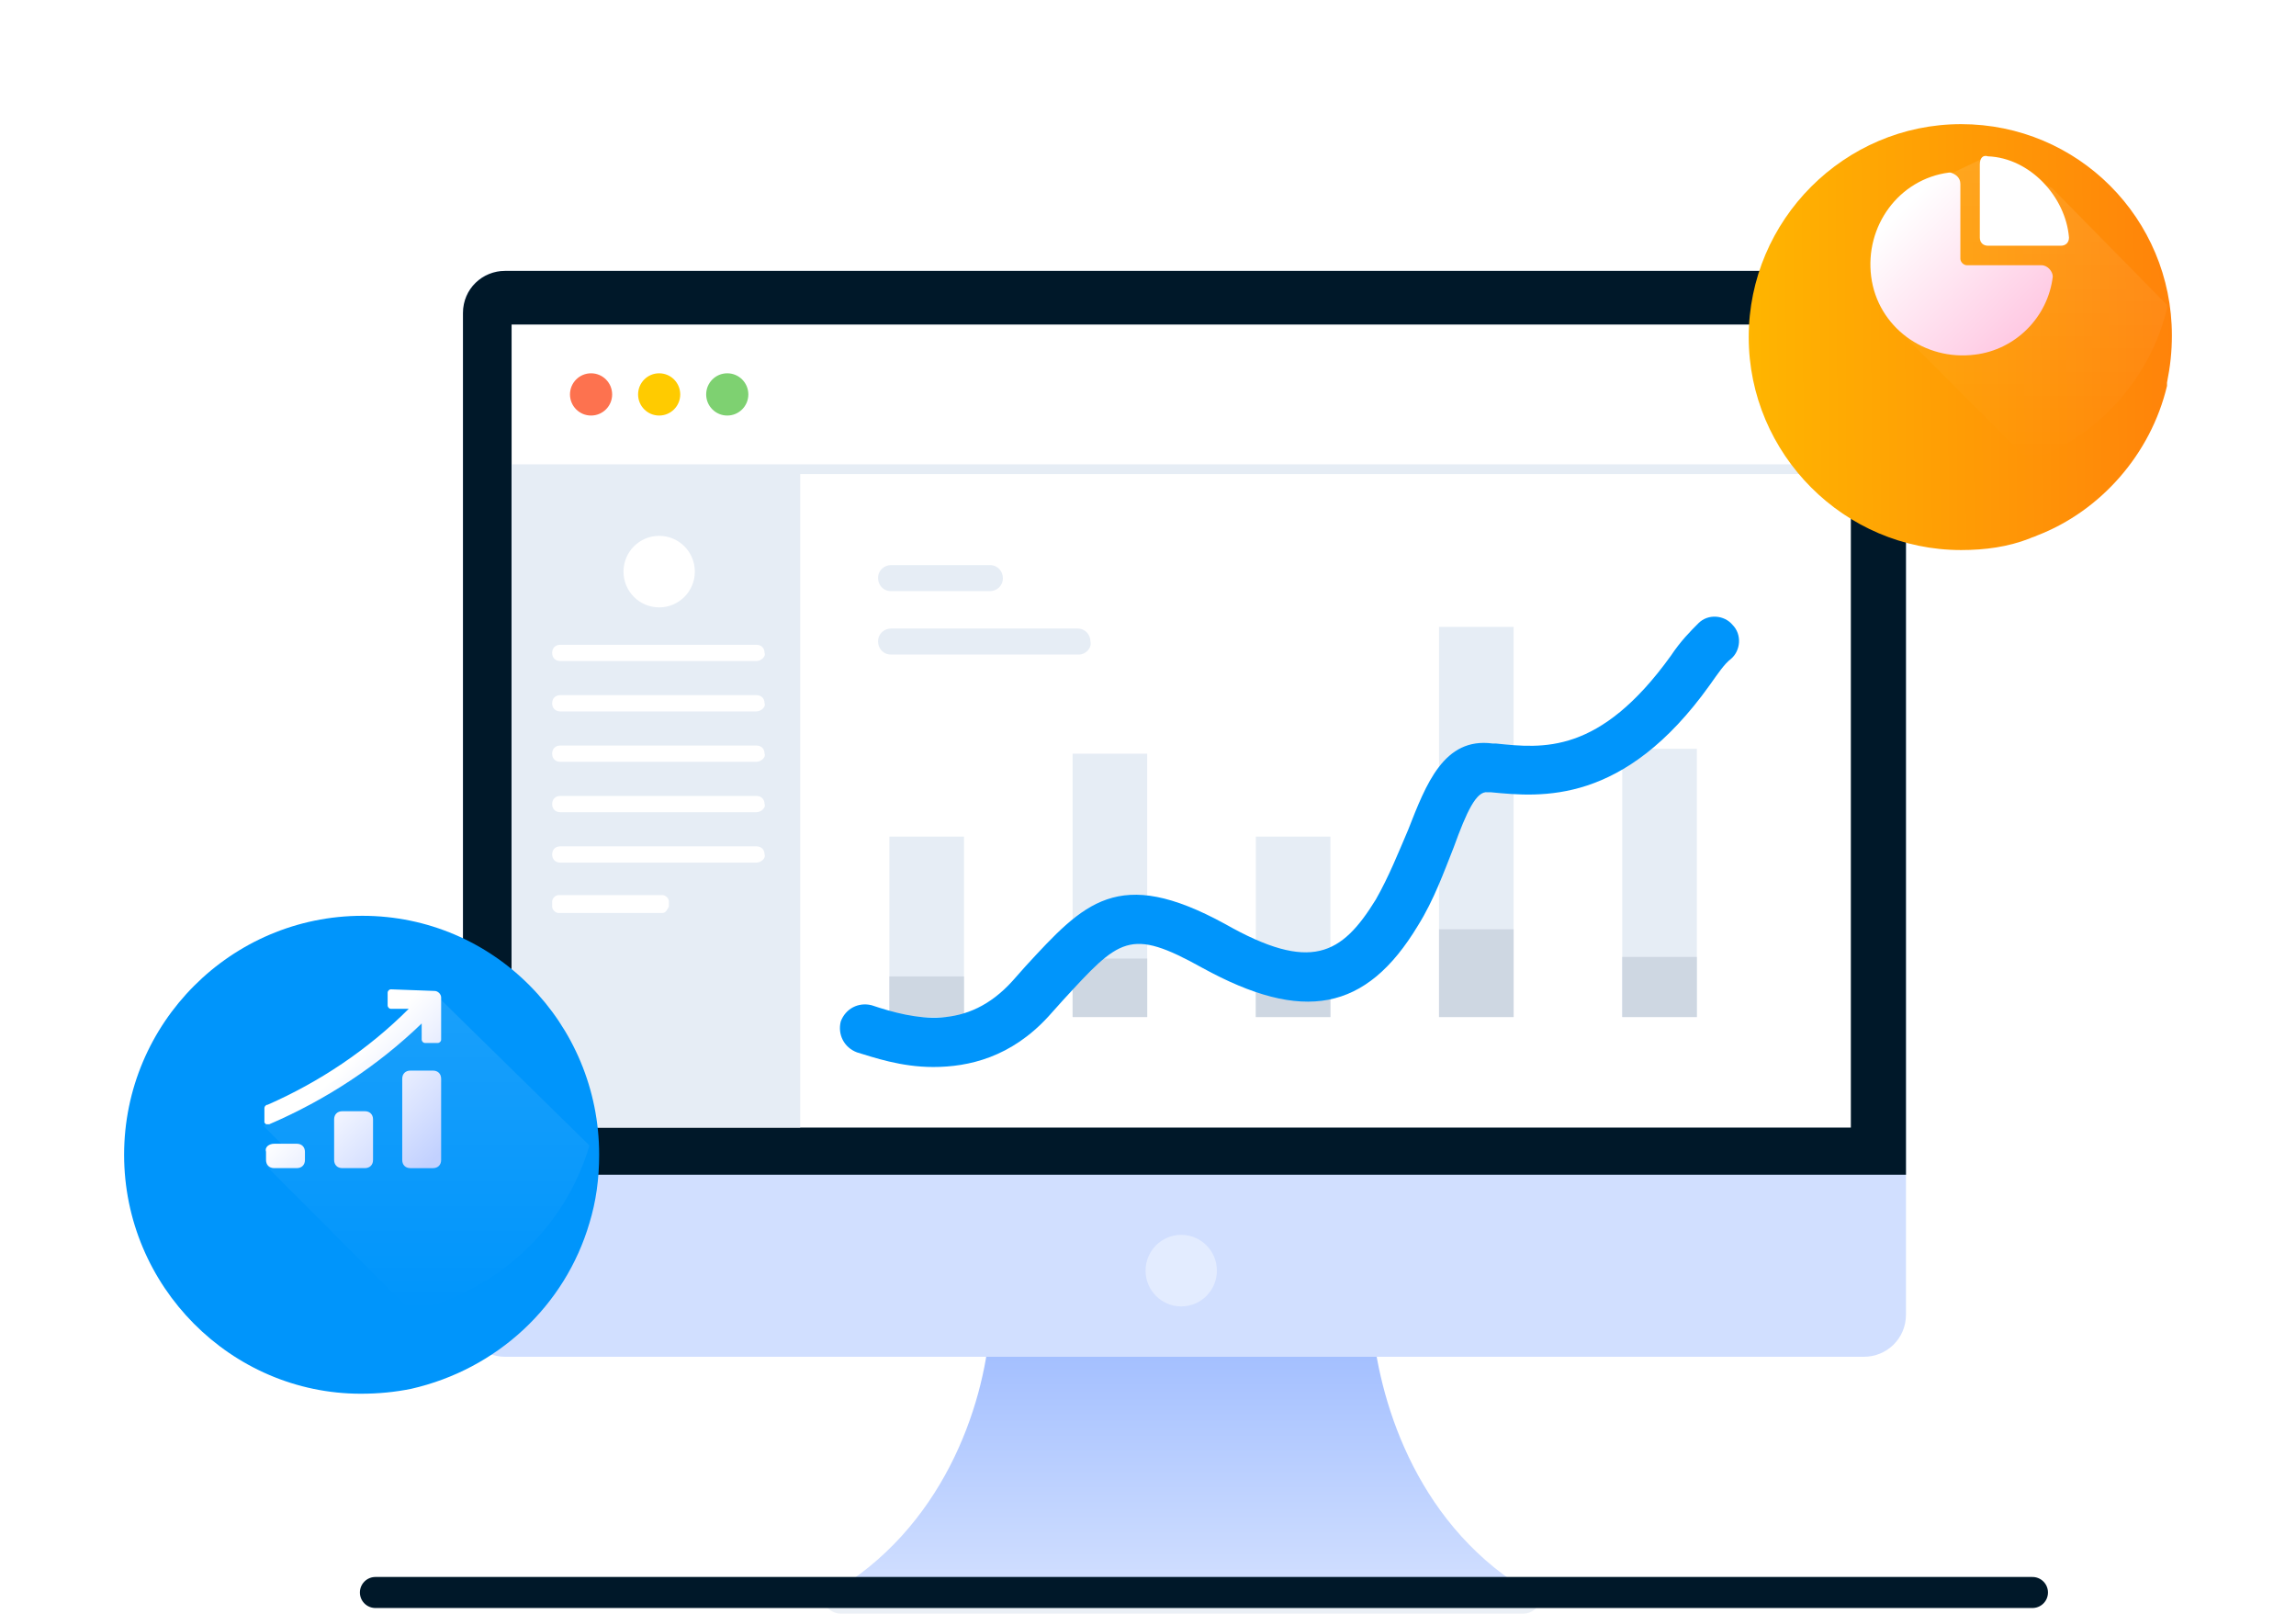
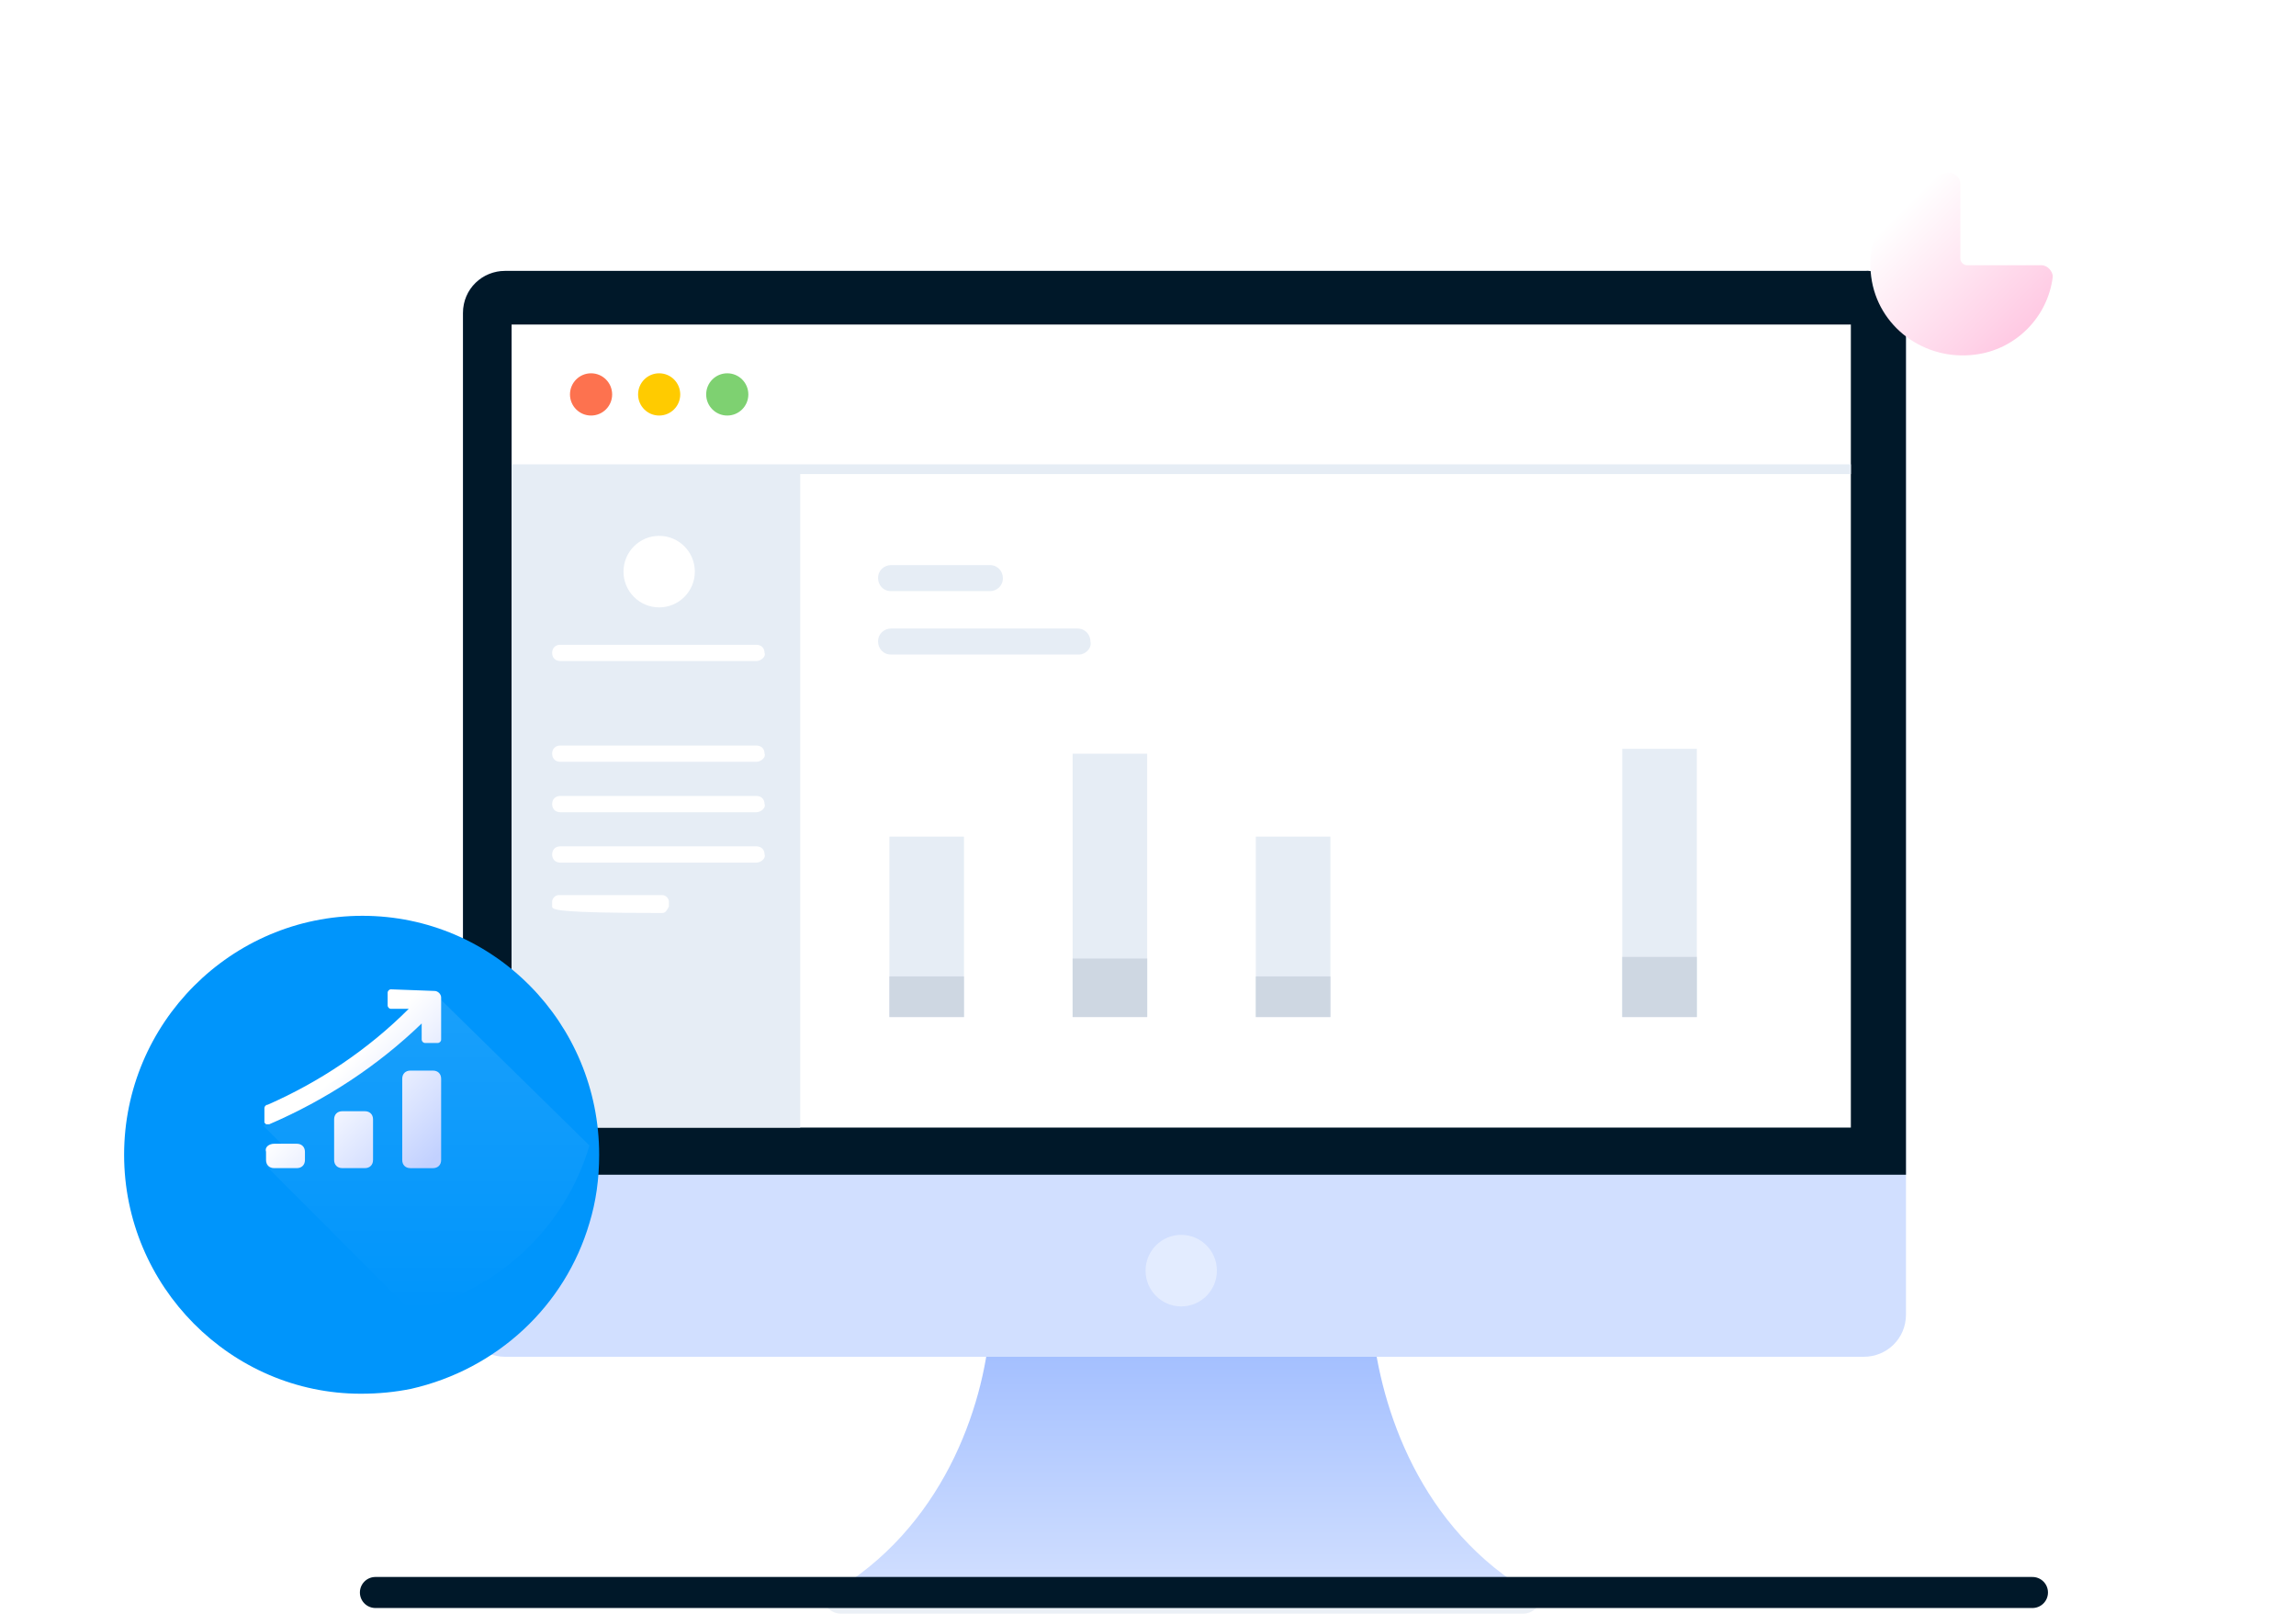
<svg xmlns="http://www.w3.org/2000/svg" width="148" height="104" viewBox="0 0 148 104" fill="none">
  <path d="M98.822 102.734C91.401 102.943 82.413 102.734 76.142 102.629C69.871 102.734 60.883 102.943 53.463 102.734C60.779 98.543 63.392 90.686 63.81 85.553H88.475C88.997 90.686 91.506 98.543 98.822 102.734Z" fill="url(#paint0_linear_152_391)" />
  <path d="M54.195 103.99H98.195C98.822 103.99 99.344 103.466 99.344 102.838C99.344 102.209 98.822 101.686 98.195 101.686H54.195C53.568 101.686 53.045 102.209 53.045 102.838C53.045 103.466 53.568 103.99 54.195 103.99Z" fill="#EBF0F6" />
  <path d="M122.859 20.181V84.714C122.859 86.286 121.605 87.438 120.142 87.438H32.56C30.992 87.438 29.843 86.181 29.843 84.714V20.181C29.843 18.61 31.097 17.457 32.56 17.457H120.142C121.605 17.352 122.859 18.61 122.859 20.181Z" fill="#D1DFFF" />
  <path d="M122.859 20.181V75.705H29.843V20.181C29.843 18.61 31.097 17.457 32.56 17.457H120.142C121.605 17.352 122.859 18.61 122.859 20.181Z" fill="#001829" />
  <path d="M119.306 20.915H32.978V72.667H119.306V20.915Z" fill="white" />
  <path d="M38.1 26.78C38.85 26.78 39.459 26.171 39.459 25.419C39.459 24.666 38.85 24.057 38.1 24.057C37.349 24.057 36.741 24.666 36.741 25.419C36.741 26.171 37.349 26.78 38.1 26.78Z" fill="#FD724F" />
  <path d="M42.489 26.78C43.24 26.78 43.848 26.171 43.848 25.419C43.848 24.666 43.24 24.057 42.489 24.057C41.739 24.057 41.131 24.666 41.131 25.419C41.131 26.171 41.739 26.78 42.489 26.78Z" fill="#FFCB00" />
  <path d="M46.879 26.78C47.63 26.78 48.238 26.171 48.238 25.419C48.238 24.666 47.63 24.057 46.879 24.057C46.129 24.057 45.52 24.666 45.52 25.419C45.52 26.171 46.129 26.78 46.879 26.78Z" fill="#7ED171" />
  <path d="M119.306 29.924H51.582H37.786H32.978V72.667H51.582V30.552H119.306V29.924Z" fill="#E6EDF5" />
  <path d="M42.49 39.143C43.76 39.143 44.789 38.111 44.789 36.838C44.789 35.565 43.76 34.533 42.49 34.533C41.22 34.533 40.19 35.565 40.19 36.838C40.19 38.111 41.22 39.143 42.49 39.143Z" fill="white" />
  <path d="M48.76 42.6H36.114C35.801 42.6 35.592 42.391 35.592 42.077C35.592 41.762 35.801 41.553 36.114 41.553H48.76C49.074 41.553 49.283 41.762 49.283 42.077C49.388 42.286 49.074 42.6 48.76 42.6Z" fill="white" />
-   <path d="M48.76 45.847H36.114C35.801 45.847 35.592 45.638 35.592 45.324C35.592 45.009 35.801 44.8 36.114 44.8H48.76C49.074 44.8 49.283 45.009 49.283 45.324C49.388 45.533 49.074 45.847 48.76 45.847Z" fill="white" />
  <path d="M48.76 49.094H36.114C35.801 49.094 35.592 48.885 35.592 48.571C35.592 48.256 35.801 48.047 36.114 48.047H48.76C49.074 48.047 49.283 48.256 49.283 48.571C49.388 48.78 49.074 49.094 48.76 49.094Z" fill="white" />
  <path d="M48.76 52.343H36.114C35.801 52.343 35.592 52.133 35.592 51.819C35.592 51.504 35.801 51.295 36.114 51.295H48.76C49.074 51.295 49.283 51.504 49.283 51.819C49.388 52.028 49.074 52.343 48.76 52.343Z" fill="white" />
  <path d="M48.76 55.591H36.114C35.801 55.591 35.592 55.381 35.592 55.067C35.592 54.752 35.801 54.543 36.114 54.543H48.76C49.074 54.543 49.283 54.752 49.283 55.067C49.388 55.276 49.074 55.591 48.76 55.591Z" fill="white" />
-   <path d="M42.699 58.838H36.01C35.801 58.838 35.592 58.628 35.592 58.419V58.105C35.592 57.895 35.801 57.685 36.01 57.685H42.699C42.908 57.685 43.117 57.895 43.117 58.105V58.419C43.012 58.628 42.908 58.838 42.699 58.838Z" fill="white" />
+   <path d="M42.699 58.838C35.801 58.838 35.592 58.628 35.592 58.419V58.105C35.592 57.895 35.801 57.685 36.01 57.685H42.699C42.908 57.685 43.117 57.895 43.117 58.105V58.419C43.012 58.628 42.908 58.838 42.699 58.838Z" fill="white" />
  <path opacity="0.4" d="M76.142 84.191C77.412 84.191 78.441 83.159 78.441 81.886C78.441 80.613 77.412 79.581 76.142 79.581C74.872 79.581 73.843 80.613 73.843 81.886C73.843 83.159 74.872 84.191 76.142 84.191Z" fill="white" />
  <g filter="url(#filter0_d_152_391)">
-     <path d="M140 16.619C140 17.667 139.895 18.61 139.686 19.657C139.686 19.762 139.686 19.762 139.686 19.867C138.641 24.267 135.401 27.933 131.325 29.505C131.116 29.61 131.011 29.61 130.802 29.714C129.444 30.238 127.981 30.448 126.413 30.448C118.888 30.448 112.722 24.267 112.722 16.724C112.722 9.181 118.888 3 126.413 3C133.938 3 140 9.076 140 16.619Z" fill="url(#paint1_linear_152_391)" />
-   </g>
+     </g>
  <path opacity="0.1" d="M139.686 19.657C139.686 19.762 139.686 19.762 139.686 19.867C138.641 24.267 135.401 27.933 131.325 29.505C131.116 29.61 131.012 29.61 130.803 29.714L122.128 21.019L123.382 16.619L123.278 14.943L125.577 11.276L127.772 10.229L132.266 12.114L139.686 19.657Z" fill="url(#paint2_linear_152_391)" />
  <path d="M62.138 53.915H57.33V65.544H62.138V53.915Z" fill="#E6EDF5" />
  <path d="M73.948 48.572H69.141V65.544H73.948V48.572Z" fill="#E6EDF5" />
  <path d="M85.758 53.915H80.95V65.544H85.758V53.915Z" fill="#E6EDF5" />
-   <path d="M97.567 40.4H92.76V65.543H97.567V40.4Z" fill="#E6EDF5" />
  <path d="M109.378 48.258H104.57V65.543H109.378V48.258Z" fill="#E6EDF5" />
  <path d="M62.138 62.925H57.33V65.544H62.138V62.925Z" fill="#CED7E2" />
  <path d="M73.948 61.772H69.141V65.543H73.948V61.772Z" fill="#CED7E2" />
  <path d="M85.758 62.925H80.95V65.544H85.758V62.925Z" fill="#CED7E2" />
-   <path d="M97.567 59.887H92.76V65.544H97.567V59.887Z" fill="#CED7E2" />
  <path d="M109.378 61.668H104.57V65.544H109.378V61.668Z" fill="#CED7E2" />
  <g filter="url(#filter1_d_152_391)">
-     <path d="M60.152 63.763C58.062 63.763 56.285 63.134 55.24 62.82C54.404 62.505 53.986 61.667 54.195 60.829C54.508 59.991 55.344 59.572 56.181 59.782C59.002 60.724 62.347 61.458 65.273 58.21L66.109 57.267C69.872 53.182 72.067 50.772 78.965 54.544C84.504 57.686 86.489 56.534 88.684 52.972C89.52 51.505 90.147 49.934 90.774 48.467C91.924 45.534 93.074 42.496 96.209 42.915H96.418C99.449 43.229 103.107 43.648 107.706 37.258C108.333 36.315 108.96 35.686 109.482 35.163C110.109 34.534 111.154 34.639 111.677 35.267C112.304 35.896 112.2 36.944 111.573 37.467C111.154 37.782 110.736 38.41 110.214 39.144C104.675 46.896 99.344 46.372 96.105 46.058H95.896C95.164 45.953 94.537 47.315 93.701 49.62C93.074 51.191 92.447 52.972 91.401 54.648C88.057 60.201 83.981 60.934 77.501 57.372C72.798 54.753 72.171 55.486 68.513 59.467L67.573 60.515C65.169 63.134 62.451 63.763 60.152 63.763Z" fill="#0095FB" />
-   </g>
+     </g>
  <path d="M63.81 38.095H57.435C56.912 38.095 56.599 37.676 56.599 37.257C56.599 36.733 57.017 36.419 57.435 36.419H63.81C64.333 36.419 64.646 36.838 64.646 37.257C64.646 37.781 64.228 38.095 63.81 38.095Z" fill="#E6EDF5" />
  <path d="M69.558 42.182H57.435C56.912 42.182 56.599 41.763 56.599 41.344C56.599 40.82 57.017 40.506 57.435 40.506H69.454C69.976 40.506 70.29 40.925 70.29 41.344C70.394 41.763 69.976 42.182 69.558 42.182Z" fill="#E6EDF5" />
  <g filter="url(#filter2_d_152_391)">
    <path d="M38.622 69.419C38.622 70.99 38.413 72.457 37.995 73.819C36.428 79.161 32.038 83.247 26.499 84.504C25.454 84.714 24.409 84.819 23.259 84.819C14.898 84.819 8 77.904 8 69.419C8 60.933 14.898 54.019 23.363 54.019C31.829 54.019 38.622 60.933 38.622 69.419Z" fill="#0095FB" />
  </g>
  <path opacity="0.1" d="M37.995 73.819C36.428 79.162 32.038 83.247 26.499 84.504L17.093 75.076L18.347 73.924L16.988 72.562L19.078 70.99L27.231 65.333L28.171 64.181L37.995 73.819Z" fill="url(#paint3_linear_152_391)" />
  <path d="M26.45 68.995H27.913C28.227 68.995 28.436 69.205 28.436 69.519V74.757C28.436 75.071 28.227 75.281 27.913 75.281H26.45C26.137 75.281 25.928 75.071 25.928 74.757V69.519C25.928 69.205 26.137 68.995 26.45 68.995Z" fill="url(#paint4_linear_152_391)" />
  <path d="M22.061 71.613H23.524C23.837 71.613 24.046 71.823 24.046 72.137V74.756C24.046 75.07 23.837 75.28 23.524 75.28H22.061C21.747 75.28 21.538 75.07 21.538 74.756V72.137C21.538 71.823 21.747 71.613 22.061 71.613Z" fill="url(#paint5_linear_152_391)" />
  <path d="M17.671 73.709H19.134C19.448 73.709 19.657 73.918 19.657 74.233V74.757C19.657 75.071 19.448 75.28 19.134 75.28H17.671C17.358 75.28 17.148 75.071 17.148 74.757V74.233C17.044 73.918 17.358 73.709 17.671 73.709Z" fill="url(#paint6_linear_152_391)" />
  <path d="M28.018 63.862C28.227 63.862 28.436 64.071 28.436 64.281V67.004C28.436 67.109 28.331 67.214 28.227 67.214H27.391C27.286 67.214 27.182 67.109 27.182 67.004V65.957C24.36 68.681 21.015 70.881 17.358 72.452C17.253 72.452 17.253 72.452 17.148 72.452L17.044 72.347V71.404C17.044 71.3 17.148 71.195 17.253 71.195C20.597 69.728 23.733 67.633 26.346 65.014H25.196C25.091 65.014 24.987 64.909 24.987 64.805V63.966C24.987 63.862 25.091 63.757 25.196 63.757L28.018 63.862Z" fill="url(#paint7_linear_152_391)" />
  <path d="M131.59 17.093H126.783C126.574 17.093 126.365 16.883 126.365 16.674V11.854C126.365 11.435 126.051 11.226 125.738 11.121H125.633C122.393 11.54 120.198 14.578 120.616 17.826C121.034 21.073 124.065 23.273 127.305 22.854C129.918 22.54 132.008 20.445 132.322 17.826C132.322 17.512 132.008 17.093 131.59 17.093C131.695 17.093 131.59 17.093 131.59 17.093Z" fill="url(#paint8_linear_152_391)" />
  <path d="M127.619 10.597V15.312C127.619 15.626 127.828 15.835 128.142 15.835H132.845C133.158 15.835 133.367 15.626 133.367 15.312C133.158 12.693 130.859 10.178 128.142 10.074C127.828 9.969 127.619 10.178 127.619 10.597C127.619 10.597 127.619 10.493 127.619 10.597Z" fill="white" />
  <path d="M24.199 102.628H131.012" stroke="#001829" stroke-width="2" stroke-miterlimit="10" stroke-linecap="round" stroke-linejoin="round" />
  <defs>
    <filter id="filter0_d_152_391" x="104.722" y="0" width="43.278" height="43.447" filterUnits="userSpaceOnUse" color-interpolation-filters="sRGB">
      <feFlood flood-opacity="0" result="BackgroundImageFix" />
      <feColorMatrix in="SourceAlpha" type="matrix" values="0 0 0 0 0 0 0 0 0 0 0 0 0 0 0 0 0 0 127 0" result="hardAlpha" />
      <feOffset dy="5" />
      <feGaussianBlur stdDeviation="4" />
      <feColorMatrix type="matrix" values="0 0 0 0 0.113 0 0 0 0 0.296 0 0 0 0 1 0 0 0 0.22 0" />
      <feBlend mode="normal" in2="BackgroundImageFix" result="effect1_dropShadow_152_391" />
      <feBlend mode="normal" in="SourceGraphic" in2="effect1_dropShadow_152_391" result="shape" />
    </filter>
    <filter id="filter1_d_152_391" x="46.142" y="31.74" width="73.957" height="45.023" filterUnits="userSpaceOnUse" color-interpolation-filters="sRGB">
      <feFlood flood-opacity="0" result="BackgroundImageFix" />
      <feColorMatrix in="SourceAlpha" type="matrix" values="0 0 0 0 0 0 0 0 0 0 0 0 0 0 0 0 0 0 127 0" result="hardAlpha" />
      <feOffset dy="5" />
      <feGaussianBlur stdDeviation="4" />
      <feColorMatrix type="matrix" values="0 0 0 0 0.113 0 0 0 0 0.296 0 0 0 0 1 0 0 0 0.22 0" />
      <feBlend mode="normal" in2="BackgroundImageFix" result="effect1_dropShadow_152_391" />
      <feBlend mode="normal" in="SourceGraphic" in2="effect1_dropShadow_152_391" result="shape" />
    </filter>
    <filter id="filter2_d_152_391" x="0" y="51.019" width="46.622" height="46.8" filterUnits="userSpaceOnUse" color-interpolation-filters="sRGB">
      <feFlood flood-opacity="0" result="BackgroundImageFix" />
      <feColorMatrix in="SourceAlpha" type="matrix" values="0 0 0 0 0 0 0 0 0 0 0 0 0 0 0 0 0 0 127 0" result="hardAlpha" />
      <feOffset dy="5" />
      <feGaussianBlur stdDeviation="4" />
      <feColorMatrix type="matrix" values="0 0 0 0 0.113 0 0 0 0 0.296 0 0 0 0 1 0 0 0 0.22 0" />
      <feBlend mode="normal" in2="BackgroundImageFix" result="effect1_dropShadow_152_391" />
      <feBlend mode="normal" in="SourceGraphic" in2="effect1_dropShadow_152_391" result="shape" />
    </filter>
    <linearGradient id="paint0_linear_152_391" x1="76.132" y1="102.294" x2="76.132" y2="86.908" gradientUnits="userSpaceOnUse">
      <stop stop-color="#D1DFFF" />
      <stop offset="0.991" stop-color="#A3BFFF" />
    </linearGradient>
    <linearGradient id="paint1_linear_152_391" x1="112.654" y1="16.775" x2="140.059" y2="16.568" gradientUnits="userSpaceOnUse">
      <stop stop-color="#FFB500" />
      <stop offset="1" stop-color="#FF830A" />
    </linearGradient>
    <linearGradient id="paint2_linear_152_391" x1="130.907" y1="10.229" x2="130.907" y2="29.714" gradientUnits="userSpaceOnUse">
      <stop stop-color="white" />
      <stop offset="1" stop-color="white" stop-opacity="0" />
    </linearGradient>
    <linearGradient id="paint3_linear_152_391" x1="27.492" y1="64.181" x2="27.492" y2="84.504" gradientUnits="userSpaceOnUse">
      <stop stop-color="white" />
      <stop offset="1" stop-color="white" stop-opacity="0" />
    </linearGradient>
    <linearGradient id="paint4_linear_152_391" x1="28.924" y1="73.885" x2="22.947" y2="67.922" gradientUnits="userSpaceOnUse">
      <stop offset="0.011" stop-color="#C2D1FF" />
      <stop offset="1" stop-color="white" />
    </linearGradient>
    <linearGradient id="paint5_linear_152_391" x1="26.076" y1="76.739" x2="20.099" y2="70.776" gradientUnits="userSpaceOnUse">
      <stop offset="0.011" stop-color="#C2D1FF" />
      <stop offset="1" stop-color="white" />
    </linearGradient>
    <linearGradient id="paint6_linear_152_391" x1="23.342" y1="79.48" x2="17.365" y2="73.517" gradientUnits="userSpaceOnUse">
      <stop offset="0.011" stop-color="#C2D1FF" />
      <stop offset="1" stop-color="white" />
    </linearGradient>
    <linearGradient id="paint7_linear_152_391" x1="28.616" y1="74.194" x2="22.639" y2="68.231" gradientUnits="userSpaceOnUse">
      <stop offset="0.011" stop-color="#C2D1FF" />
      <stop offset="1" stop-color="white" />
    </linearGradient>
    <linearGradient id="paint8_linear_152_391" x1="130.004" y1="22.083" x2="122.007" y2="14.105" gradientUnits="userSpaceOnUse">
      <stop offset="0.011" stop-color="#FFC9E3" />
      <stop offset="1" stop-color="white" />
    </linearGradient>
  </defs>
</svg>